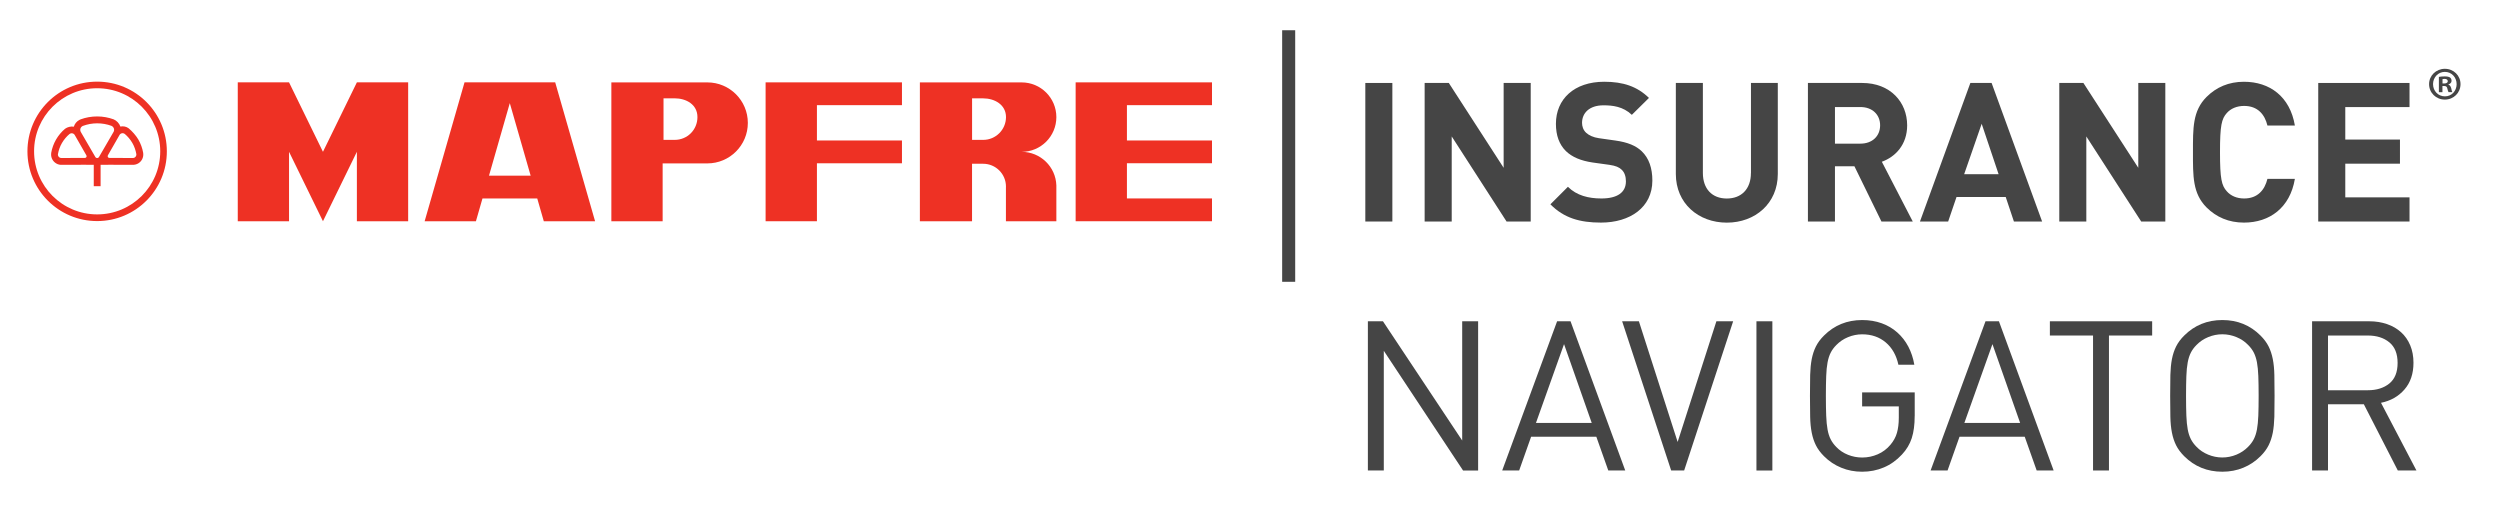
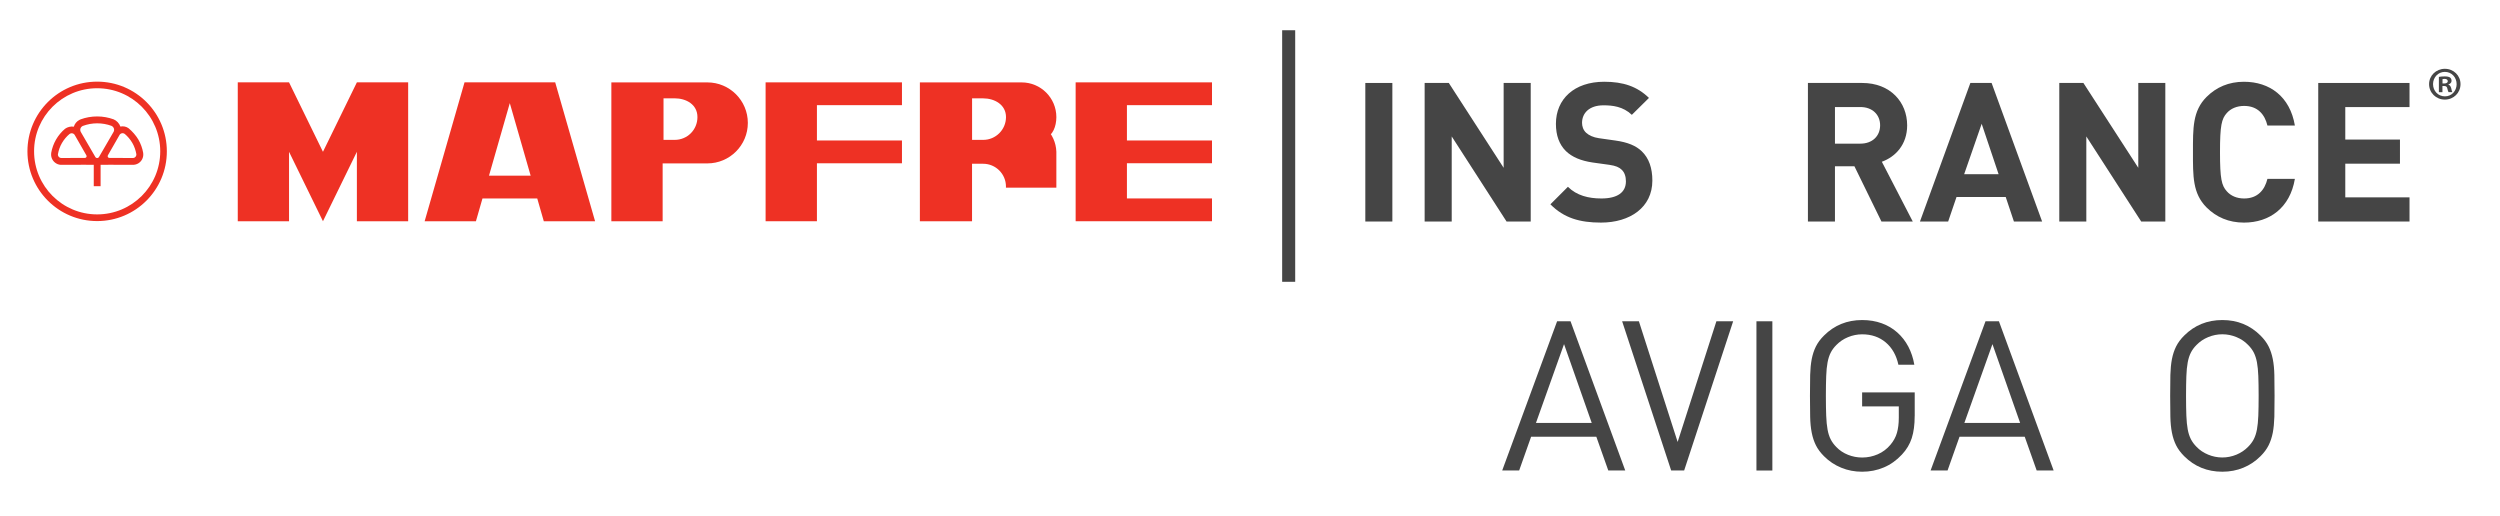
<svg xmlns="http://www.w3.org/2000/svg" version="1.1" id="Layer_1" x="0px" y="0px" viewBox="0 0 625 129.07" style="enable-background:new 0 0 625 129.07;" xml:space="preserve">
  <style type="text/css">
	.st0{fill:none;}
	.st1{fill:#454545;}
	.st2{fill:#EE3124;}
</style>
  <g>
    <path class="st0" d="M245.8,24.59h-2.78v10.39h2.78c3.15,0,5.7-2.55,5.7-5.69C251.49,26.13,248.61,24.59,245.8,24.59z" />
    <path class="st0" d="M168.66,24.58h-2.78v10.39h2.78c3.22,0,5.7-2.55,5.7-5.69C174.36,26.13,171.55,24.58,168.66,24.58z" />
    <path class="st0" d="M465.11,26.77h-6.37v9.15h6.37c2.97,0,4.92-1.9,4.92-4.57C470.03,28.67,468.08,26.77,465.11,26.77z" />
    <polygon class="st0" points="491.04,43.55 499.65,43.55 495.42,30.95  " />
-     <polygon class="st0" points="122.25,43.91 132.66,43.91 127.45,25.79  " />
    <path class="st0" d="M18.72,33.81c-0.07-0.16-0.19-0.3-0.36-0.39c-0.31-0.18-0.69-0.14-0.96,0.06l-0.03,0.02   c-0.73,0.62-1.37,1.37-1.88,2.24c-0.5,0.87-0.83,1.8-1.01,2.82c-0.03,0.32,0.13,0.65,0.43,0.82c0.16,0.09,0.34,0.13,0.51,0.11   l5.77-0.02c0.16,0.02,0.33-0.06,0.41-0.21c0.08-0.15,0.07-0.32-0.01-0.46L18.72,33.81z" />
    <path class="st0" d="M31.21,33.5l-0.03-0.02c-0.27-0.2-0.65-0.24-0.96-0.06c-0.17,0.09-0.29,0.23-0.36,0.39l-2.87,5.01   c-0.09,0.13-0.1,0.31-0.01,0.46c0.09,0.15,0.25,0.23,0.41,0.21l5.77,0.02c0.17,0.02,0.35-0.02,0.51-0.11   c0.3-0.18,0.46-0.5,0.43-0.82c-0.17-1.02-0.5-1.95-1.01-2.82C32.58,34.86,31.94,34.11,31.21,33.5z" />
    <path class="st0" d="M24.29,22.07c-8.71,0-15.77,7.06-15.77,15.77c0,8.71,7.06,15.77,15.77,15.77c8.71,0,15.77-7.06,15.77-15.77   C40.06,29.13,33,22.07,24.29,22.07z M35.81,38.53c0.04,0.92-0.42,1.84-1.29,2.34c-0.44,0.26-0.94,0.37-1.42,0.34l-5.67-0.02   c-0.4,0.02-1.47,0.02-2.29,0.02v5.34h-1.71v-5.34c-0.81,0-1.88,0-2.28-0.02l-5.67,0.02c-0.48,0.02-0.97-0.09-1.42-0.34   c-0.86-0.5-1.33-1.41-1.29-2.34c0-0.14,0.02-0.26,0.03-0.35c0.2-1.13,0.6-2.25,1.2-3.29c0.61-1.05,1.38-1.96,2.26-2.7   c0.59-0.44,1.42-0.66,2.19-0.52c0.22-0.73,0.72-1.33,1.38-1.68c0.13-0.07,0.24-0.12,0.34-0.16c1.29-0.47,2.67-0.72,4.11-0.72   c1.45,0,2.84,0.26,4.13,0.73c0.74,0.32,1.41,1,1.68,1.8c0.73-0.17,1.48-0.01,2.08,0.45c0.88,0.74,1.78,1.74,2.39,2.8   c0.6,1.04,1,2.16,1.2,3.29C35.79,38.27,35.81,38.39,35.81,38.53z" />
    <path class="st0" d="M28.53,32.45c0-0.44-0.27-0.83-0.65-0.99l-0.04-0.02c-1.11-0.4-2.3-0.62-3.54-0.62   c-1.24,0-2.43,0.22-3.62,0.66c-0.37,0.17-0.62,0.54-0.62,0.97c0,0.23,0.07,0.44,0.19,0.61l3.56,6.13c0.09,0.18,0.27,0.31,0.48,0.31   c0.21,0,0.39-0.12,0.48-0.3l3.56-6.14C28.46,32.9,28.53,32.68,28.53,32.45z" />
    <path class="st0" d="M611.12,19.72c-0.23,0-0.4,0.02-0.49,0.05v1.1h0.42c0.49,0,0.89-0.16,0.89-0.56   C611.94,19.96,611.68,19.72,611.12,19.72z" />
    <path class="st0" d="M611.21,17.97c-1.7,0-2.96,1.38-2.96,3.06c0,1.7,1.26,3.06,2.98,3.06c1.68,0,2.92-1.36,2.92-3.03   C614.15,19.35,612.92,17.97,611.21,17.97z M612.12,23.04c-0.11-0.14-0.18-0.49-0.3-0.93c-0.07-0.42-0.3-0.61-0.8-0.61h-0.42v1.54   h-0.89v-3.83c0.35-0.07,0.84-0.12,1.47-0.12c0.72,0,1.05,0.12,1.33,0.28c0.21,0.16,0.37,0.46,0.37,0.84c0,0.42-0.32,0.75-0.79,0.88   v0.05c0.37,0.14,0.58,0.42,0.7,0.93c0.12,0.58,0.19,0.82,0.28,0.96H612.12z" />
    <rect x="341.33" y="20.74" class="st1" width="6.76" height="34.64" />
    <polygon class="st1" points="375.91,41.95 362.2,20.74 356.16,20.74 356.16,55.38 362.93,55.38 362.93,34.11 376.64,55.38    382.68,55.38 382.68,20.74 375.91,20.74  " />
    <path class="st1" d="M403.83,35.13l-4.09-0.58c-1.41-0.19-2.53-0.73-3.21-1.36c-0.73-0.68-1.02-1.61-1.02-2.48   c0-2.38,1.75-4.38,5.35-4.38c2.29,0,4.91,0.29,7.1,2.38l4.28-4.23c-2.96-2.87-6.42-4.04-11.19-4.04c-7.49,0-12.07,4.33-12.07,10.51   c0,2.92,0.83,5.16,2.48,6.81c1.56,1.51,3.74,2.43,6.71,2.87l4.18,0.58c1.6,0.24,2.38,0.58,3.06,1.21c0.73,0.68,1.07,1.71,1.07,2.92   c0,2.77-2.14,4.28-6.13,4.28c-3.21,0-6.18-0.73-8.37-2.92l-4.38,4.38c3.41,3.45,7.39,4.57,12.65,4.57   c7.25,0,12.84-3.79,12.84-10.51c0-3.07-0.83-5.59-2.68-7.35C408.99,36.45,406.99,35.57,403.83,35.13z" />
-     <path class="st1" d="M437.73,43.26c0,3.99-2.38,6.37-6.03,6.37c-3.65,0-5.98-2.38-5.98-6.37V20.74h-6.76V43.5   c0,7.34,5.64,12.16,12.75,12.16c7.1,0,12.74-4.82,12.74-12.16V20.74h-6.71V43.26z" />
    <path class="st1" d="M476.79,31.34c0-5.79-4.19-10.6-11.24-10.6h-13.57v34.64h6.76V41.56h4.86l6.76,13.82h7.83l-7.73-14.94   C473.82,39.22,476.79,36.21,476.79,31.34z M465.11,35.91h-6.37v-9.15h6.37c2.97,0,4.92,1.9,4.92,4.57   C470.03,34.02,468.08,35.91,465.11,35.91z" />
    <path class="st1" d="M492.59,20.74l-12.6,34.64h7.05l2.09-6.13h12.3l2.05,6.13h7.05L497.9,20.74H492.59z M491.04,43.55l4.38-12.6   l4.23,12.6H491.04z" />
    <polygon class="st1" points="534.57,41.95 520.85,20.74 514.82,20.74 514.82,55.38 521.58,55.38 521.58,34.11 535.3,55.38    541.33,55.38 541.33,20.74 534.57,20.74  " />
    <path class="st1" d="M561.03,26.48c3.4,0,5.16,2.14,5.83,4.91h6.86c-1.22-7.25-6.28-10.95-12.74-10.95c-3.79,0-6.91,1.36-9.34,3.79   c-3.5,3.5-3.4,7.83-3.4,13.81c0,5.98-0.1,10.31,3.4,13.82c2.44,2.43,5.55,3.79,9.34,3.79c6.42,0,11.53-3.7,12.74-10.94h-6.86   c-0.68,2.77-2.43,4.91-5.83,4.91c-1.85,0-3.36-0.68-4.33-1.8c-1.31-1.46-1.7-3.11-1.7-9.78c0-6.66,0.39-8.32,1.7-9.78   C557.67,27.16,559.18,26.48,561.03,26.48z" />
    <polygon class="st1" points="579.56,55.38 602.38,55.38 602.38,49.34 586.32,49.34 586.32,40.92 599.99,40.92 599.99,34.89    586.32,34.89 586.32,26.77 602.38,26.77 602.38,20.74 579.56,20.74  " />
    <path class="st2" d="M32.18,32.09c-0.59-0.45-1.35-0.61-2.08-0.45c-0.28-0.81-0.94-1.48-1.68-1.8c-1.29-0.47-2.68-0.73-4.13-0.73   c-1.44,0-2.83,0.25-4.11,0.72c-0.1,0.04-0.21,0.08-0.34,0.16c-0.66,0.34-1.17,0.95-1.38,1.68c-0.76-0.13-1.6,0.09-2.19,0.52   c-0.88,0.74-1.65,1.65-2.26,2.7c-0.6,1.04-1,2.16-1.2,3.29c-0.02,0.09-0.03,0.21-0.03,0.35c-0.04,0.92,0.43,1.84,1.29,2.34   c0.44,0.26,0.94,0.37,1.42,0.34l5.67-0.02c0.4,0.02,1.47,0.02,2.28,0.02v5.34h1.71v-5.34c0.82,0,1.88,0,2.29-0.02l5.67,0.02   c0.48,0.02,0.97-0.09,1.42-0.34c0.86-0.5,1.33-1.41,1.29-2.34c0-0.14-0.02-0.26-0.03-0.35c-0.2-1.13-0.6-2.25-1.2-3.29   C33.96,33.83,33.06,32.83,32.18,32.09z M21.6,39.27c-0.09,0.15-0.25,0.23-0.41,0.21l-5.77,0.02c-0.17,0.02-0.34-0.02-0.51-0.11   c-0.3-0.18-0.46-0.5-0.43-0.82c0.18-1.02,0.5-1.95,1.01-2.82c0.51-0.87,1.15-1.63,1.88-2.24l0.03-0.02   c0.27-0.2,0.65-0.24,0.96-0.06c0.16,0.09,0.29,0.23,0.36,0.39l2.87,5.01C21.68,38.95,21.69,39.12,21.6,39.27z M24.77,39.21   c-0.09,0.18-0.27,0.3-0.48,0.3c-0.21,0-0.4-0.13-0.48-0.31l-3.56-6.13c-0.12-0.17-0.19-0.38-0.19-0.61c0-0.43,0.25-0.79,0.62-0.97   c1.19-0.44,2.38-0.66,3.62-0.66c1.24,0,2.44,0.22,3.54,0.62l0.04,0.02c0.38,0.16,0.65,0.54,0.65,0.99c0,0.23-0.07,0.45-0.2,0.62   L24.77,39.21z M33.66,39.39c-0.16,0.09-0.34,0.13-0.51,0.11l-5.77-0.02c-0.16,0.02-0.32-0.06-0.41-0.21   c-0.08-0.15-0.08-0.32,0.01-0.46l2.87-5.01c0.07-0.16,0.19-0.3,0.36-0.39c0.31-0.18,0.69-0.14,0.96,0.06l0.03,0.02   c0.73,0.62,1.37,1.37,1.88,2.24c0.5,0.87,0.83,1.8,1.01,2.82C34.12,38.88,33.96,39.21,33.66,39.39z" />
    <path class="st2" d="M24.29,20.41c-9.63,0-17.43,7.8-17.43,17.43c0,9.63,7.8,17.43,17.43,17.43c9.62,0,17.42-7.8,17.42-17.43   C41.72,28.21,33.92,20.41,24.29,20.41z M24.29,53.6c-8.71,0-15.77-7.06-15.77-15.77c0-8.71,7.06-15.77,15.77-15.77   c8.71,0,15.77,7.06,15.77,15.77C40.06,46.54,33,53.6,24.29,53.6z" />
    <polygon class="st2" points="80.74,37.95 72.26,20.59 59.44,20.59 59.44,55.31 72.26,55.31 72.26,37.95 80.74,55.31 89.22,37.95    89.22,55.31 102.04,55.31 102.04,20.59 89.22,20.59  " />
    <path class="st2" d="M116.13,20.59l-9.97,34.72h12.82l1.64-5.7h13.69l1.64,5.7h12.82l-9.97-34.72H116.13z M122.25,43.91l5.2-18.13   l5.21,18.13H122.25z" />
    <path class="st2" d="M176.84,20.6h-24v34.71h12.82V40.85h11.18c5.59,0,10.12-4.53,10.12-10.12   C186.96,25.14,182.43,20.6,176.84,20.6z M168.66,34.97h-2.78V24.58h2.78c2.89,0,5.7,1.54,5.7,4.69   C174.36,32.42,171.88,34.97,168.66,34.97z" />
    <polygon class="st2" points="191.4,55.31 204.23,55.31 204.23,40.82 225.49,40.82 225.49,35.12 204.23,35.12 204.23,26.29    225.49,26.29 225.49,20.59 191.4,20.59  " />
    <polygon class="st2" points="268.91,55.31 303,55.31 303,49.61 281.73,49.61 281.73,40.81 303,40.81 303,35.12 281.73,35.12    281.73,26.29 303,26.29 303,20.59 268.91,20.59  " />
-     <path class="st2" d="M264.09,29.28c0-4.79-3.88-8.68-8.68-8.68h-11.2h-14.24v17.36v17.36h13.04V40.94h2.78c3.14,0,5.7,2.55,5.7,5.7   c0,0.09,0,0.19-0.01,0.28v8.4h3.93h8.68v-8.68c0-0.09,0-0.19,0-0.29c-0.15-4.66-3.98-8.39-8.68-8.39   C260.21,37.96,264.09,34.07,264.09,29.28z M245.8,34.97h-2.78V24.59h2.78c2.81,0,5.7,1.55,5.7,4.69   C251.49,32.42,248.94,34.97,245.8,34.97z" />
+     <path class="st2" d="M264.09,29.28c0-4.79-3.88-8.68-8.68-8.68h-11.2h-14.24v17.36v17.36h13.04V40.94h2.78c3.14,0,5.7,2.55,5.7,5.7   c0,0.09,0,0.19-0.01,0.28h3.93h8.68v-8.68c0-0.09,0-0.19,0-0.29c-0.15-4.66-3.98-8.39-8.68-8.39   C260.21,37.96,264.09,34.07,264.09,29.28z M245.8,34.97h-2.78V24.59h2.78c2.81,0,5.7,1.55,5.7,4.69   C251.49,32.42,248.94,34.97,245.8,34.97z" />
    <rect x="320.54" y="7.56" class="st1" width="3.26" height="62.89" />
    <path class="st1" d="M611.21,17.2c-2.19,0-3.94,1.7-3.94,3.83c0,2.17,1.75,3.87,3.94,3.87c2.21,0,3.92-1.71,3.92-3.87   C615.13,18.91,613.43,17.2,611.21,17.2z M611.24,24.09c-1.72,0-2.98-1.36-2.98-3.06c0-1.68,1.26-3.06,2.96-3.06   c1.7,0,2.94,1.38,2.94,3.08C614.15,22.73,612.92,24.09,611.24,24.09z" />
    <path class="st1" d="M612.1,21.15V21.1c0.47-0.14,0.79-0.46,0.79-0.88c0-0.38-0.16-0.68-0.37-0.84c-0.28-0.16-0.61-0.28-1.33-0.28   c-0.63,0-1.12,0.05-1.47,0.12v3.83h0.89V21.5h0.42c0.49,0,0.72,0.19,0.8,0.61c0.12,0.44,0.19,0.79,0.3,0.93h0.96   c-0.09-0.14-0.16-0.37-0.28-0.96C612.68,21.57,612.47,21.29,612.1,21.15z M611.05,20.87h-0.42v-1.1c0.09-0.02,0.26-0.05,0.49-0.05   c0.56,0,0.82,0.23,0.82,0.58C611.94,20.7,611.54,20.87,611.05,20.87z" />
  </g>
  <g>
-     <path class="st1" d="M365.76,117.62L345.95,87.7v29.92h-3.98V80.32h3.77l19.81,29.81V80.32h3.98v37.31H365.76z" />
    <path class="st1" d="M402.07,117.62l-2.99-8.44h-16.3l-2.99,8.44h-4.24l13.73-37.31h3.35l13.68,37.31H402.07z M391.01,86.03   l-7.02,19.7h13.94L391.01,86.03z" />
    <path class="st1" d="M421.04,117.62h-3.25l-12.26-37.31h4.19l9.69,30.18l9.69-30.18h4.19L421.04,117.62z" />
    <path class="st1" d="M439.11,117.62V80.32h3.98v37.31H439.11z" />
    <path class="st1" d="M478.67,104c0,2.17-0.24,4.01-0.73,5.53s-1.31,2.89-2.46,4.11c-1.33,1.43-2.84,2.51-4.53,3.22   c-1.69,0.72-3.5,1.07-5.42,1.07c-1.85,0-3.59-0.33-5.21-1c-1.62-0.66-3.07-1.62-4.32-2.88c-0.87-0.87-1.55-1.78-2.02-2.72   c-0.47-0.94-0.82-2-1.05-3.17c-0.23-1.17-0.36-2.5-0.39-3.98s-0.05-3.22-0.05-5.21s0.02-3.73,0.05-5.21   c0.04-1.48,0.17-2.81,0.39-3.98c0.23-1.17,0.58-2.23,1.05-3.17c0.47-0.94,1.14-1.85,2.02-2.72c2.58-2.58,5.76-3.88,9.54-3.88   c1.78,0,3.41,0.27,4.9,0.81c1.48,0.54,2.79,1.31,3.9,2.31c1.12,1,2.03,2.17,2.75,3.54c0.71,1.36,1.21,2.86,1.49,4.51h-3.98   c-0.52-2.38-1.58-4.24-3.17-5.58c-1.59-1.34-3.55-2.02-5.89-2.02c-1.22,0-2.4,0.24-3.54,0.71c-1.14,0.47-2.1,1.13-2.91,1.96   c-0.59,0.59-1.07,1.23-1.41,1.91c-0.35,0.68-0.61,1.49-0.79,2.44c-0.18,0.94-0.29,2.09-0.34,3.43c-0.05,1.35-0.08,3-0.08,4.95   c0,1.96,0.03,3.61,0.08,4.95c0.05,1.35,0.17,2.5,0.34,3.46c0.17,0.96,0.44,1.78,0.79,2.46c0.35,0.68,0.82,1.32,1.41,1.91   c0.8,0.84,1.77,1.48,2.91,1.94c1.13,0.45,2.31,0.68,3.54,0.68c1.36,0,2.66-0.27,3.9-0.81c1.24-0.54,2.3-1.34,3.17-2.38   c0.77-0.91,1.31-1.89,1.62-2.96c0.31-1.07,0.47-2.33,0.47-3.8v-2.83h-9.17v-3.51h13.15V104z" />
    <path class="st1" d="M509.17,117.62l-2.99-8.44h-16.3l-2.99,8.44h-4.24l13.73-37.31h3.35l13.68,37.31H509.17z M498.11,86.03   l-7.02,19.7h13.94L498.11,86.03z" />
-     <path class="st1" d="M527.24,83.88v33.74h-3.98V83.88h-10.79v-3.56h25.57v3.56H527.24z" />
    <path class="st1" d="M568.64,98.97c0,1.99-0.02,3.73-0.05,5.21c-0.04,1.48-0.17,2.81-0.39,3.98c-0.23,1.17-0.58,2.23-1.05,3.17   c-0.47,0.94-1.14,1.85-2.02,2.72c-1.26,1.26-2.69,2.22-4.3,2.88c-1.61,0.66-3.35,1-5.24,1c-3.77,0-6.95-1.29-9.54-3.88   c-0.87-0.87-1.55-1.78-2.02-2.72c-0.47-0.94-0.82-2-1.05-3.17c-0.23-1.17-0.36-2.5-0.39-3.98s-0.05-3.22-0.05-5.21   s0.02-3.73,0.05-5.21c0.04-1.48,0.17-2.81,0.39-3.98c0.23-1.17,0.58-2.23,1.05-3.17c0.47-0.94,1.14-1.85,2.02-2.72   c2.58-2.58,5.76-3.88,9.54-3.88s6.95,1.29,9.54,3.88c0.87,0.87,1.55,1.78,2.02,2.72c0.47,0.94,0.82,2,1.05,3.17   c0.23,1.17,0.36,2.5,0.39,3.98C568.62,95.24,568.64,96.98,568.64,98.97z M564.66,98.97c0-1.96-0.03-3.61-0.08-4.95   c-0.05-1.34-0.17-2.49-0.34-3.43c-0.18-0.94-0.44-1.75-0.79-2.44c-0.35-0.68-0.82-1.32-1.42-1.91c-0.8-0.84-1.77-1.49-2.91-1.96   c-1.14-0.47-2.31-0.71-3.54-0.71c-1.22,0-2.4,0.24-3.54,0.71c-1.14,0.47-2.1,1.13-2.91,1.96c-0.59,0.59-1.07,1.23-1.41,1.91   c-0.35,0.68-0.61,1.49-0.79,2.44c-0.18,0.94-0.29,2.09-0.34,3.43c-0.05,1.35-0.08,3-0.08,4.95c0,1.96,0.03,3.61,0.08,4.95   c0.05,1.35,0.17,2.49,0.34,3.43c0.17,0.94,0.44,1.75,0.79,2.44c0.35,0.68,0.82,1.32,1.41,1.91c0.8,0.84,1.77,1.49,2.91,1.96   c1.13,0.47,2.31,0.71,3.54,0.71c1.22,0,2.4-0.24,3.54-0.71c1.13-0.47,2.1-1.13,2.91-1.96c0.59-0.59,1.07-1.23,1.42-1.91   c0.35-0.68,0.61-1.49,0.79-2.44c0.17-0.94,0.29-2.09,0.34-3.43C564.63,102.58,564.66,100.93,564.66,98.97z" />
-     <path class="st1" d="M599.45,117.62l-8.49-16.56H582v16.56h-3.98V80.32h14.3c1.61,0,3.09,0.24,4.45,0.71s2.53,1.15,3.51,2.04   c0.98,0.89,1.74,1.98,2.28,3.27c0.54,1.29,0.81,2.74,0.81,4.35c0,2.72-0.75,4.95-2.25,6.68c-1.5,1.73-3.46,2.84-5.87,3.33   l8.86,16.92H599.45z M599.4,90.74c0-2.31-0.69-4.03-2.07-5.16c-1.38-1.13-3.17-1.7-5.37-1.7H582v13.68h9.96   c2.2,0,3.99-0.56,5.37-1.68C598.71,94.76,599.4,93.05,599.4,90.74z" />
  </g>
</svg>